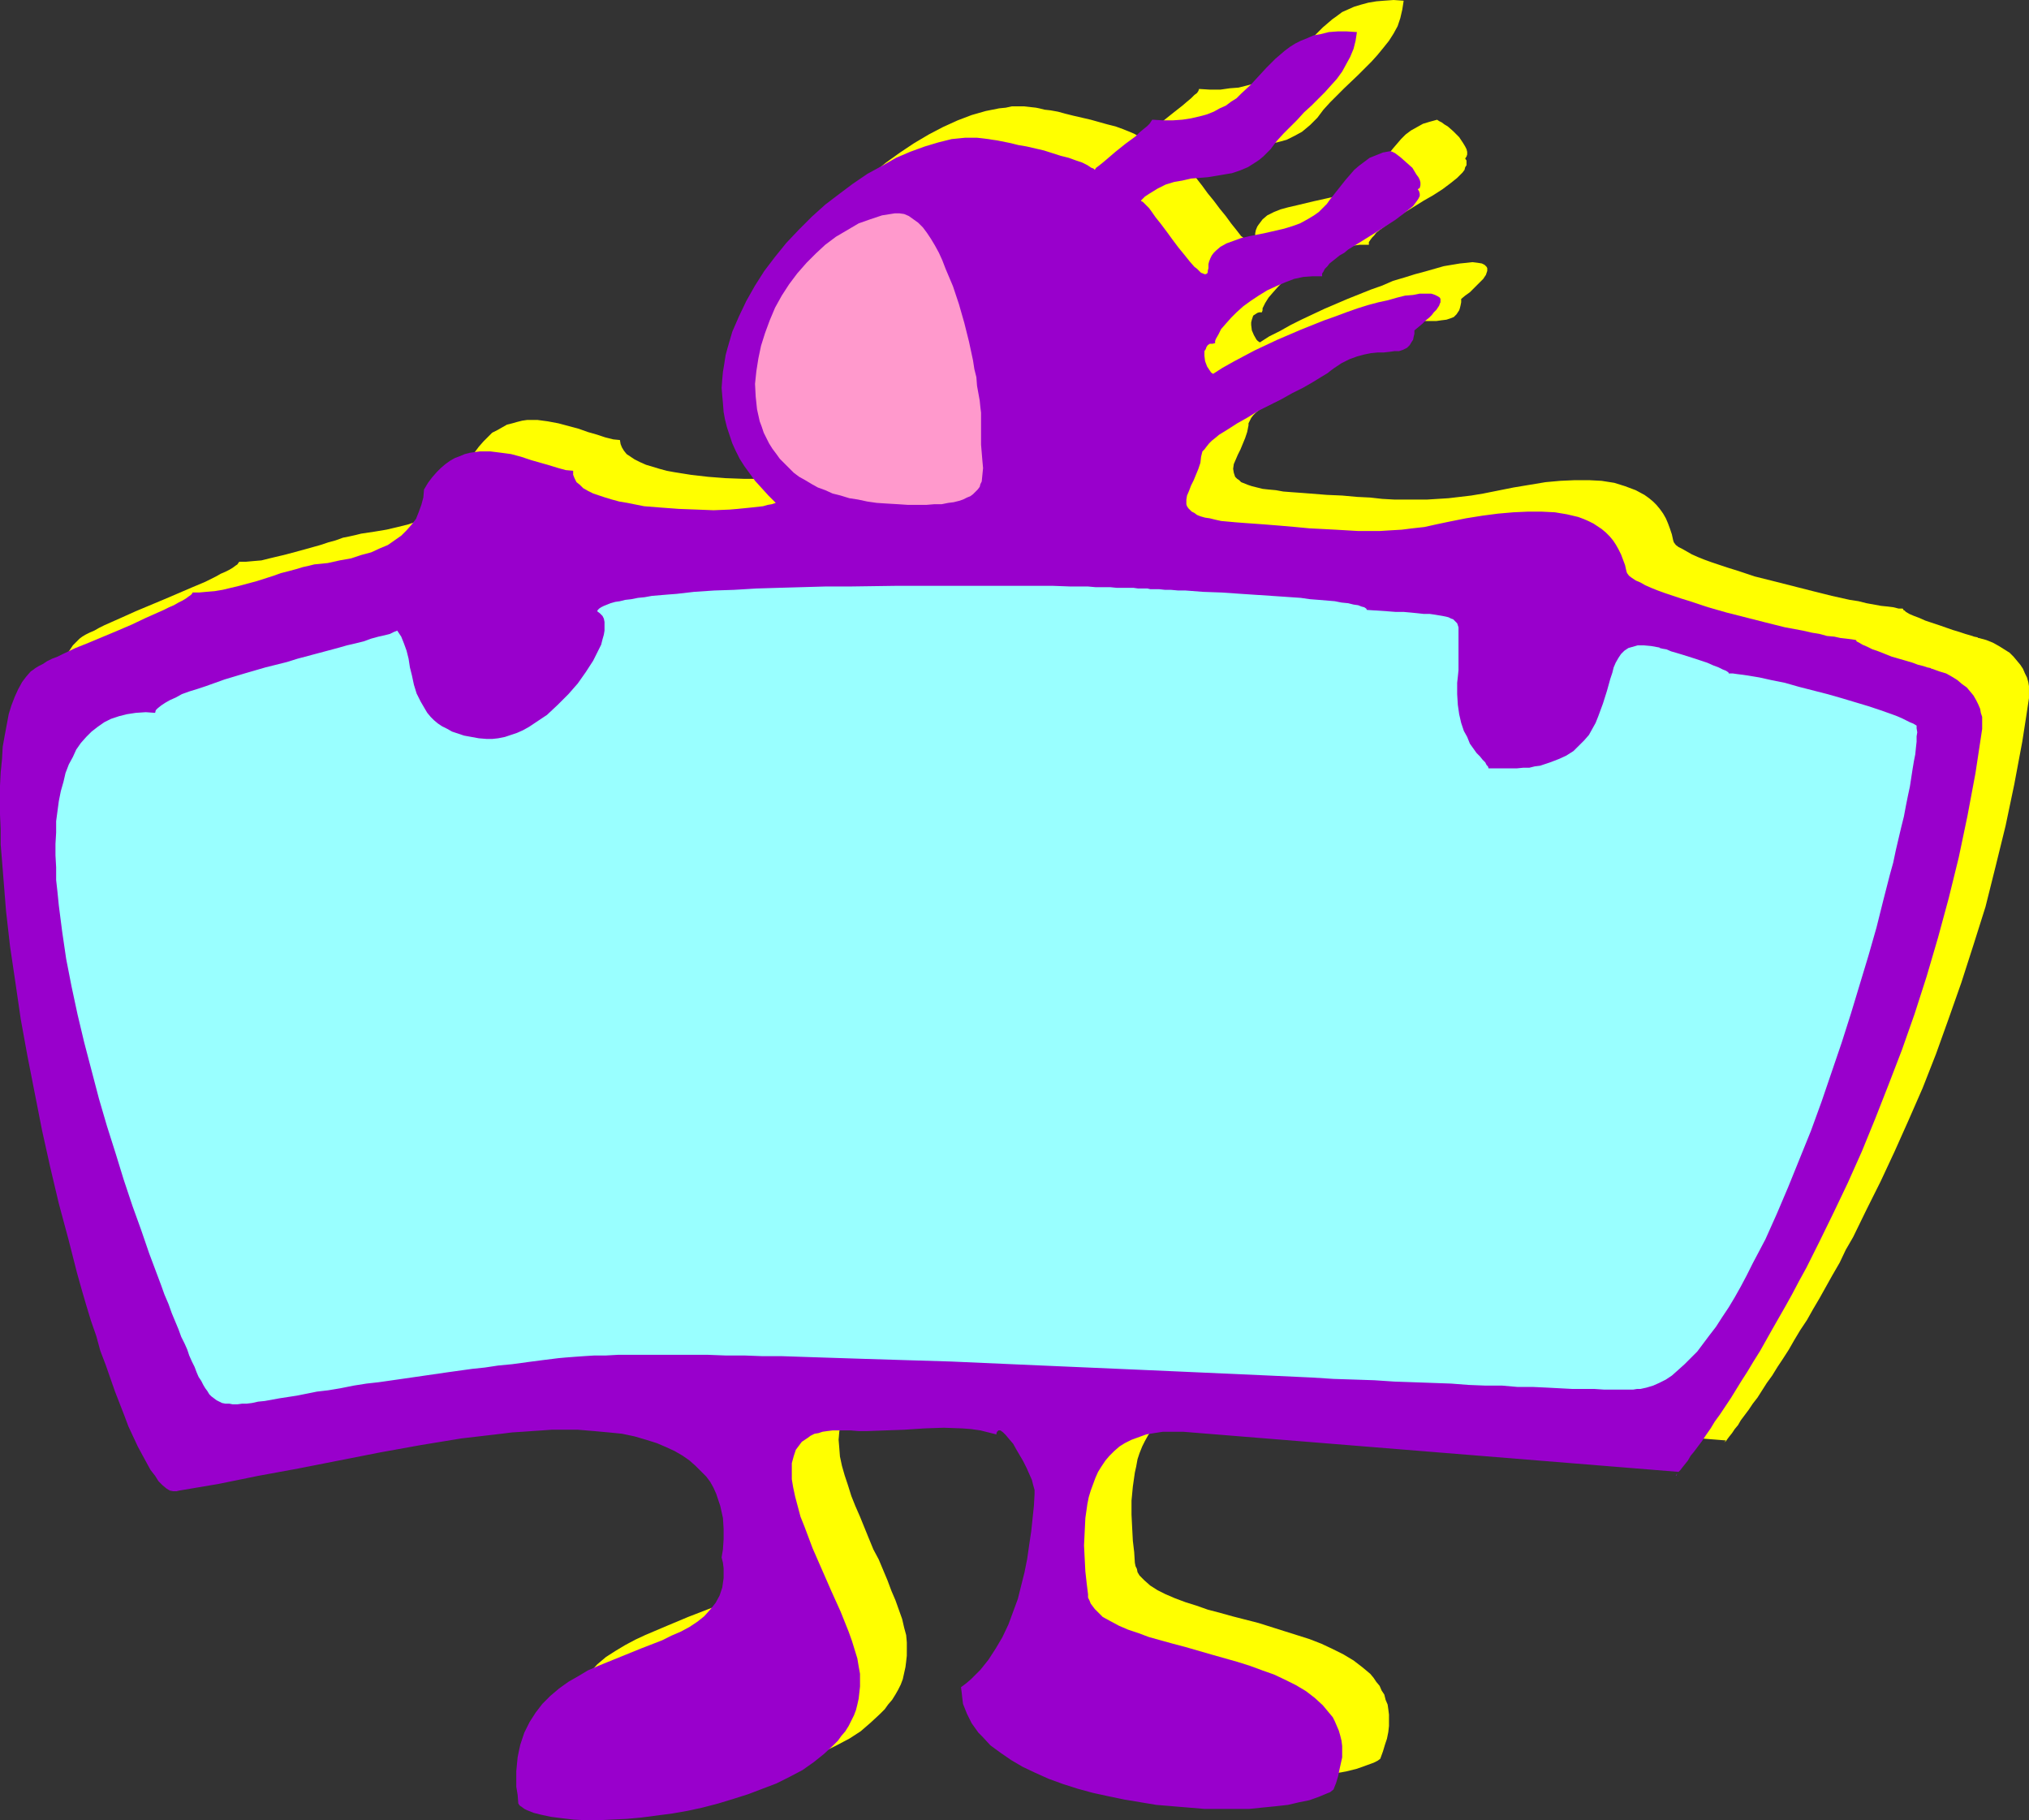
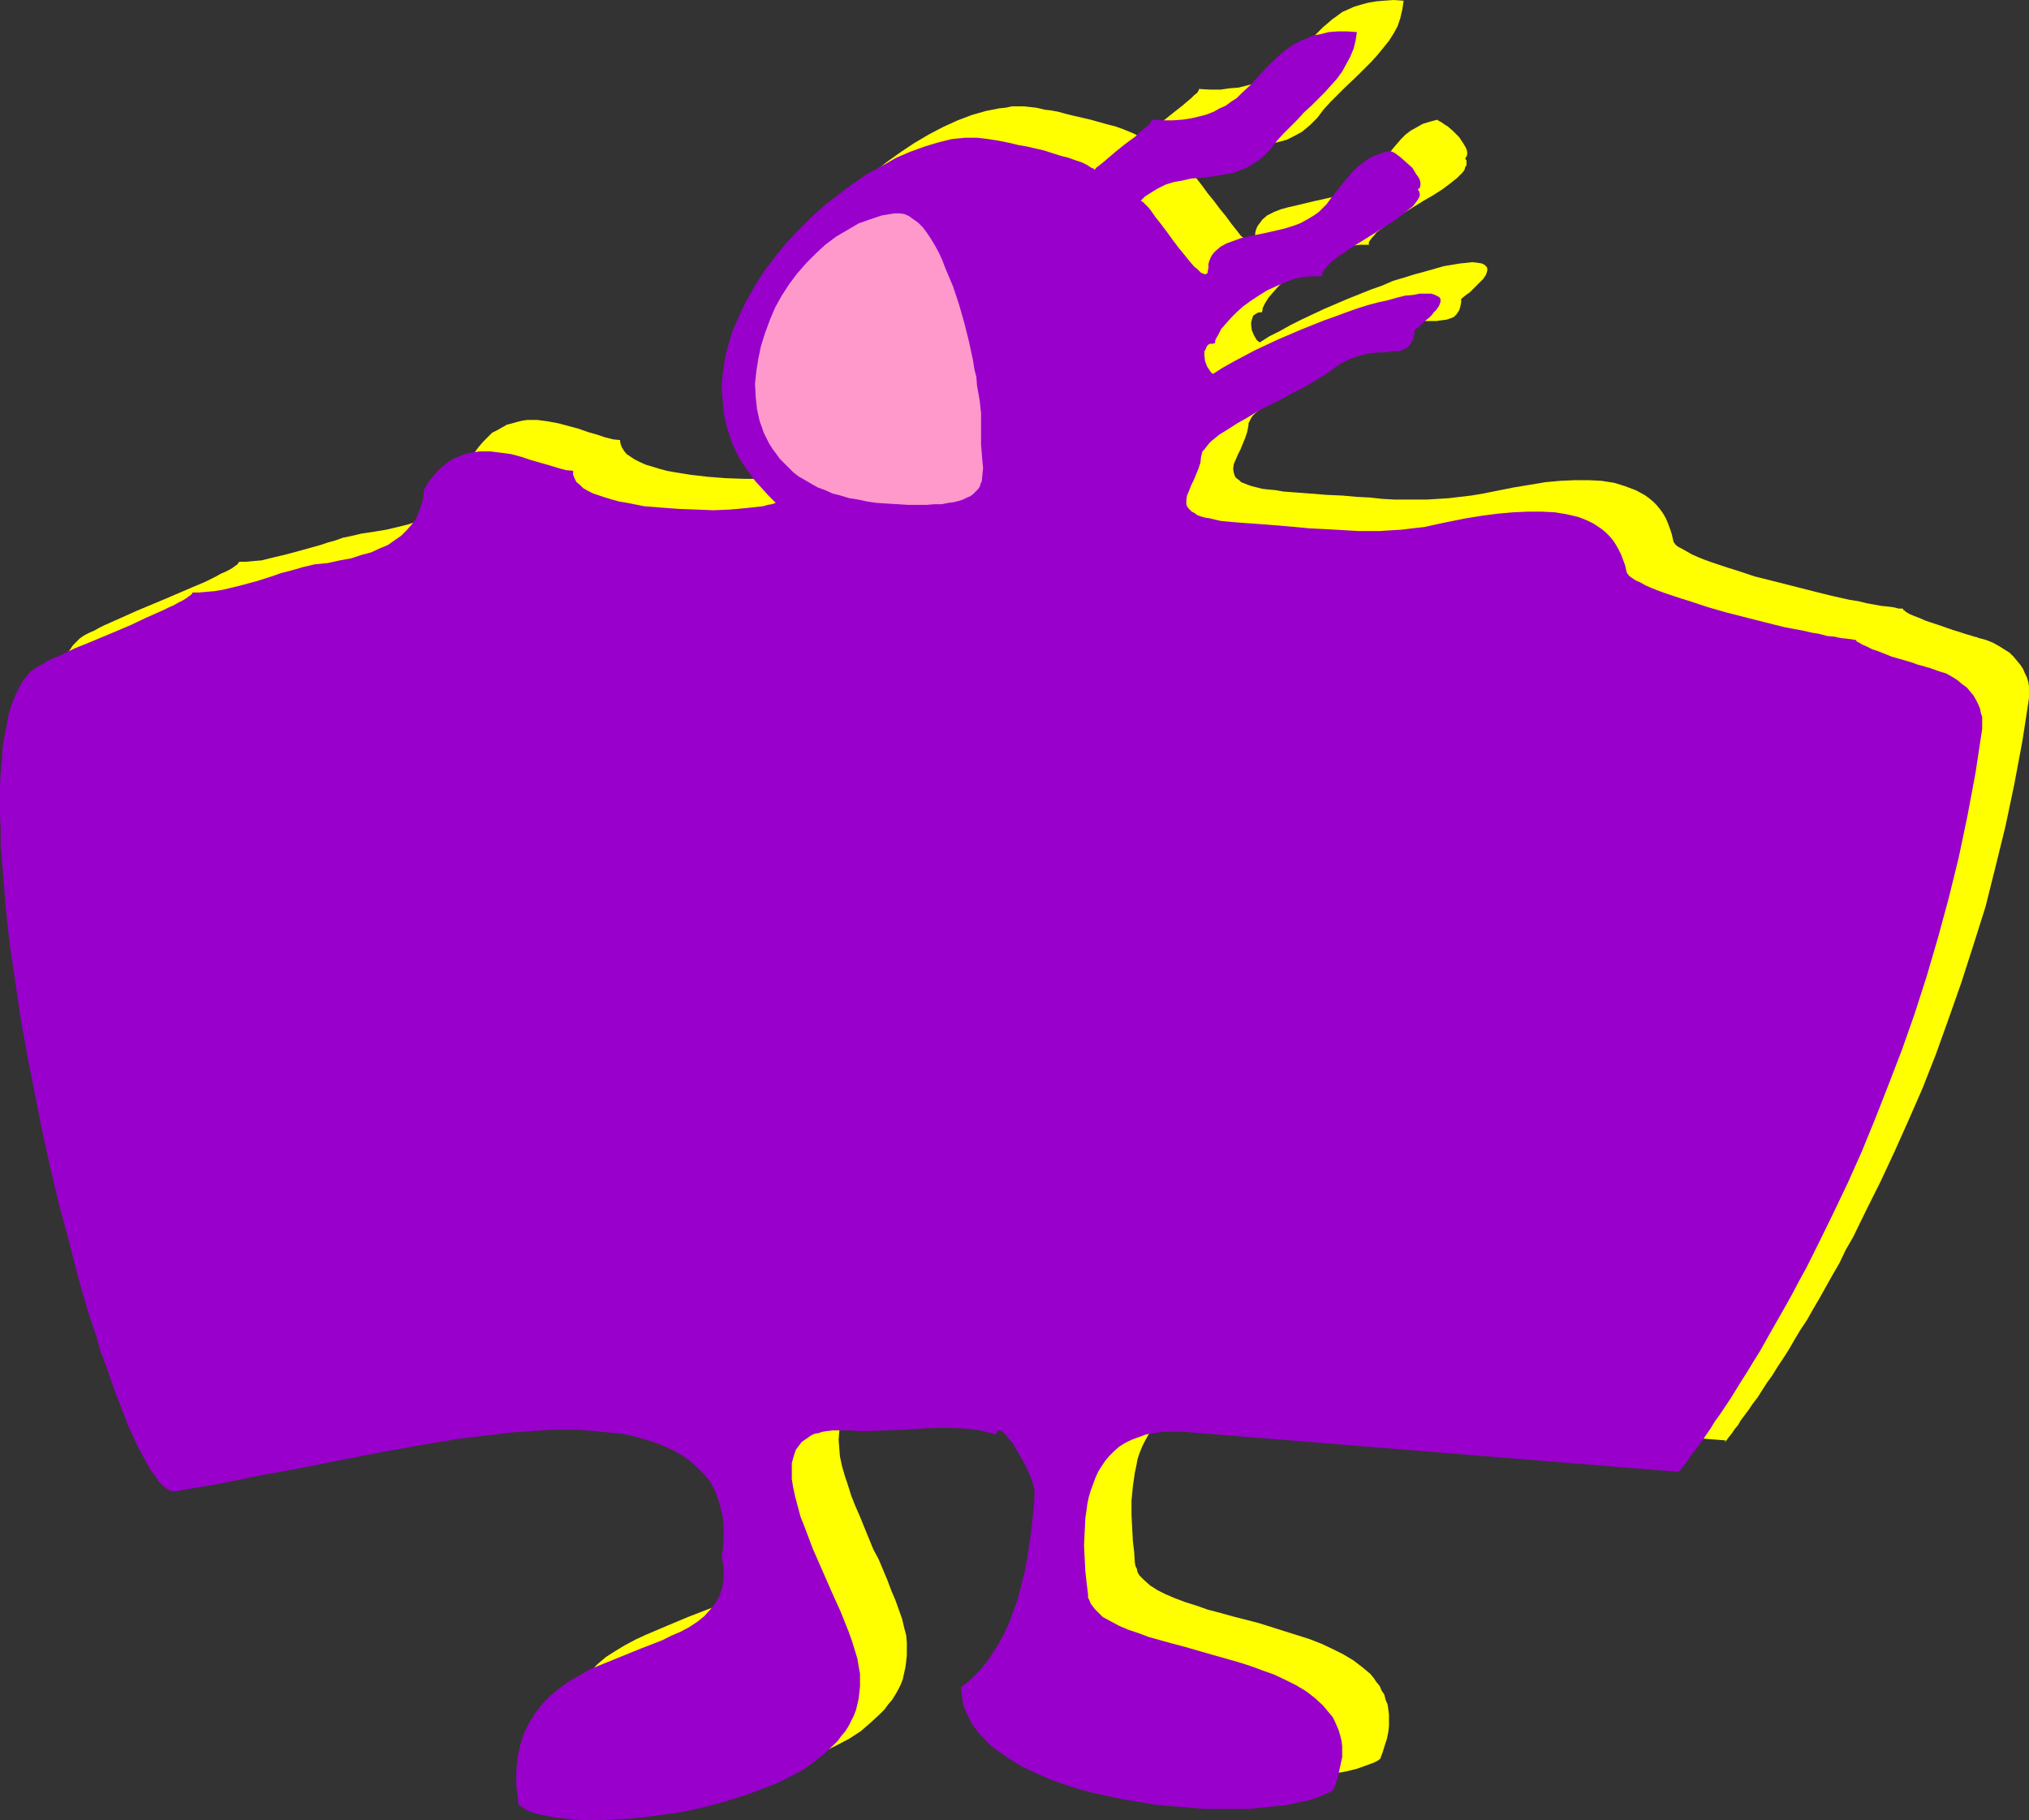
<svg xmlns="http://www.w3.org/2000/svg" xmlns:ns1="http://sodipodi.sourceforge.net/DTD/sodipodi-0.dtd" xmlns:ns2="http://www.inkscape.org/namespaces/inkscape" version="1.0" width="129.724mm" height="116.354mm" id="svg4" ns1:docname="Tres Hairs &amp; Sign 1.wmf">
  <rect width="100%" height="100%" fill="#333333" stroke="none" />
  <ns1:namedview id="namedview4" pagecolor="#ffffff" bordercolor="#000000" borderopacity="0.25" ns2:showpageshadow="2" ns2:pageopacity="0.0" ns2:pagecheckerboard="0" ns2:deskcolor="#d1d1d1" ns2:document-units="mm" />
  <defs id="defs1">
    <pattern id="WMFhbasepattern" patternUnits="userSpaceOnUse" width="6" height="6" x="0" y="0" />
  </defs>
  <path style="fill:#ffff00;fill-opacity:1;fill-rule:evenodd;stroke:none" d="m 219.129,398.403 v -1.616 l -0.162,-1.777 -0.485,-1.777 -0.485,-2.1 -0.808,-2.262 -0.808,-2.262 -0.97,-2.262 -0.97,-2.585 -2.101,-5.008 -1.293,-2.423 -1.131,-2.746 -2.101,-5.17 -1.131,-2.585 -0.97,-2.423 -0.808,-2.585 -0.808,-2.423 -0.646,-2.262 -0.485,-2.262 -0.162,-2.1 -0.162,-1.939 0.162,-1.939 0.323,-1.616 0.646,-1.616 0.323,-0.646 0.485,-0.646 0.646,-0.485 0.485,-0.646 0.808,-0.485 0.808,-0.323 0.808,-0.485 0.97,-0.323 0.97,-0.323 1.293,-0.162 h 1.131 l 1.454,-0.162 h 1.293 l 1.616,0.162 h 1.939 2.101 4.363 l 4.525,-0.323 4.848,-0.162 4.686,-0.162 4.525,0.162 2.262,0.162 2.101,0.323 1.939,0.485 1.939,0.485 v -0.485 l 0.162,-0.323 0.162,-0.162 h 0.162 0.323 0.162 l 0.646,0.485 0.808,0.646 0.808,0.969 0.808,1.131 0.808,1.292 1.778,2.908 0.646,1.454 0.646,1.616 0.646,1.292 0.323,1.454 0.323,1.131 v 0.969 l -0.162,2.747 -0.323,3.07 -0.323,3.231 -0.485,3.231 -0.485,3.231 -0.646,3.231 -0.808,3.231 -0.808,3.231 -1.131,3.231 -1.131,3.07 -1.454,2.908 -1.616,2.908 -1.778,2.585 -1.939,2.423 -2.101,2.262 -2.586,1.939 0.162,1.454 0.162,1.292 0.162,1.292 0.97,2.423 1.131,2.423 0.808,0.969 0.808,1.131 0.97,1.131 1.939,1.939 2.424,1.939 2.586,1.777 2.747,1.616 3.07,1.454 3.232,1.454 3.555,1.131 3.555,1.131 3.555,0.969 3.878,0.969 3.717,0.808 3.878,0.646 4.04,0.485 3.717,0.485 3.878,0.323 3.878,0.162 3.717,0.162 h 3.555 l 3.555,-0.162 3.232,-0.162 3.232,-0.323 2.909,-0.485 2.747,-0.485 2.586,-0.646 2.262,-0.808 1.778,-0.646 0.97,-0.485 0.646,-0.485 0.646,-1.777 0.485,-1.616 0.485,-1.454 0.323,-1.616 0.162,-1.454 v -1.292 -1.454 l -0.162,-1.292 -0.162,-1.131 -0.485,-1.131 -0.323,-1.292 -0.646,-0.969 -0.485,-1.131 -0.808,-0.969 -0.646,-0.969 -0.808,-0.969 -1.939,-1.616 -2.101,-1.616 -2.424,-1.454 -2.586,-1.292 -2.747,-1.292 -2.909,-1.131 -3.07,-0.969 -3.07,-0.969 -6.141,-1.939 -6.302,-1.616 -2.909,-0.808 -3.07,-0.808 -2.747,-0.969 -2.586,-0.808 -2.586,-0.969 -2.262,-0.969 -1.939,-0.969 -1.778,-1.131 -1.454,-1.292 -0.646,-0.646 -0.485,-0.485 -0.485,-0.808 -0.162,-0.808 -0.323,-0.646 -0.162,-0.808 -0.162,-2.585 -0.323,-2.747 -0.162,-3.07 -0.162,-3.231 v -3.393 l 0.323,-3.393 0.485,-3.393 0.323,-1.454 0.323,-1.777 0.485,-1.454 0.646,-1.616 0.646,-1.292 0.808,-1.454 0.97,-1.292 0.97,-1.292 1.131,-1.131 1.293,-0.969 1.454,-0.969 1.454,-0.808 1.778,-0.646 1.778,-0.485 1.939,-0.485 2.101,-0.162 2.424,-0.162 2.424,0.162 119.907,9.532 -0.485,0.485 -0.162,0.323 -0.162,0.162 v 0.162 -0.162 l 0.162,-0.162 0.162,-0.323 0.485,-0.323 0.323,-0.485 0.485,-0.646 0.646,-0.808 0.646,-0.969 0.808,-0.969 0.646,-1.131 0.97,-1.292 0.97,-1.292 0.97,-1.454 1.131,-1.454 1.131,-1.777 1.131,-1.777 1.293,-1.777 1.293,-2.1 1.293,-1.939 1.454,-2.262 1.293,-2.262 1.454,-2.423 1.616,-2.423 1.454,-2.585 1.616,-2.746 3.07,-5.493 1.778,-3.07 1.454,-3.07 1.778,-3.07 3.232,-6.624 3.394,-6.785 3.394,-7.27 3.394,-7.593 3.394,-7.755 3.232,-8.239 3.07,-8.563 3.07,-8.724 2.909,-9.047 2.909,-9.209 2.424,-9.694 2.424,-9.855 2.101,-10.017 1.939,-10.34 0.808,-5.17 0.808,-5.331 v -0.969 -0.969 -0.969 l -0.162,-0.969 -0.323,-1.131 -0.485,-0.969 -0.485,-1.131 -0.646,-0.969 -0.808,-0.969 -0.808,-0.969 -0.97,-0.969 -1.293,-0.808 -1.293,-0.808 -1.454,-0.808 -1.616,-0.646 -1.778,-0.485 h -0.162 l -0.162,-0.162 -0.808,-0.162 -0.97,-0.323 -1.131,-0.323 -1.454,-0.485 -1.616,-0.485 -3.232,-1.131 -3.394,-1.131 -1.454,-0.646 -1.293,-0.485 -1.131,-0.485 -0.808,-0.485 -0.323,-0.323 -0.323,-0.162 v -0.162 l -0.162,-0.162 h -0.97 l -1.293,-0.323 -1.293,-0.162 -1.616,-0.162 -1.778,-0.323 -1.778,-0.323 -1.939,-0.485 -2.101,-0.323 -4.363,-0.969 -4.525,-1.131 -9.534,-2.423 -4.525,-1.131 -4.363,-1.454 -2.101,-0.646 -1.939,-0.646 -1.939,-0.646 -1.778,-0.646 -1.616,-0.646 -1.454,-0.646 -1.131,-0.646 -1.131,-0.646 -0.97,-0.485 -0.646,-0.485 -0.485,-0.646 -0.162,-0.485 -0.323,-1.454 -0.485,-1.454 -0.485,-1.292 -0.485,-1.131 -0.646,-1.131 -0.808,-1.131 -0.808,-0.969 -0.808,-0.808 -0.97,-0.808 -1.131,-0.808 -2.101,-1.131 -1.293,-0.485 -1.293,-0.485 -2.586,-0.808 -3.07,-0.485 -3.07,-0.162 h -3.394 l -3.555,0.162 -3.555,0.323 -3.878,0.646 -3.878,0.646 -4.04,0.808 -3.232,0.646 -2.909,0.485 -2.747,0.323 -2.747,0.323 -2.586,0.162 -2.586,0.162 h -5.171 -2.747 l -2.909,-0.162 -2.909,-0.323 -3.232,-0.162 -3.555,-0.323 -3.717,-0.162 -4.04,-0.323 -2.101,-0.162 -2.262,-0.162 -2.101,-0.162 -1.778,-0.323 -1.778,-0.162 -1.454,-0.162 -1.293,-0.323 -1.293,-0.323 -0.97,-0.323 -0.808,-0.323 -0.808,-0.323 -0.485,-0.485 -0.485,-0.323 -0.485,-0.485 -0.162,-0.485 -0.162,-0.485 -0.162,-0.969 0.162,-1.131 0.485,-1.131 0.485,-1.131 0.646,-1.292 1.131,-2.747 0.485,-1.454 0.323,-1.616 v -0.485 l 0.323,-0.646 0.323,-0.646 0.485,-0.646 0.646,-0.646 0.808,-0.646 0.808,-0.808 0.97,-0.646 1.939,-1.454 2.262,-1.454 2.586,-1.454 2.586,-1.454 5.494,-2.908 2.586,-1.292 2.586,-1.454 2.262,-1.292 2.101,-1.131 0.97,-0.646 0.808,-0.485 0.646,-0.485 0.646,-0.485 1.939,-1.292 1.939,-0.969 1.778,-0.808 1.778,-0.485 1.778,-0.323 1.454,-0.162 h 1.616 1.293 l 1.131,-0.162 1.293,-0.162 0.97,-0.323 0.808,-0.323 0.646,-0.646 0.646,-0.969 0.162,-0.485 0.162,-0.646 0.162,-0.808 v -0.808 l 0.97,-0.808 1.131,-0.808 1.454,-1.454 0.646,-0.646 0.646,-0.646 0.485,-0.485 0.323,-0.485 0.323,-0.485 0.162,-0.485 0.162,-0.485 v -0.323 -0.323 l -0.162,-0.323 -0.485,-0.485 -0.646,-0.323 -0.97,-0.162 -1.293,-0.162 -1.454,0.162 -1.616,0.162 -1.939,0.323 -1.939,0.323 -2.262,0.646 -2.262,0.646 -2.424,0.646 -2.586,0.808 -2.747,0.808 -2.586,1.131 -2.747,0.969 -5.656,2.262 -5.656,2.423 -5.494,2.585 -2.586,1.292 -2.586,1.454 -2.586,1.292 -2.262,1.454 -0.485,-0.323 -0.323,-0.323 -0.646,-1.131 -0.485,-1.131 -0.162,-1.292 v -0.646 l 0.162,-0.646 0.162,-0.485 0.162,-0.485 0.485,-0.323 0.485,-0.323 0.485,-0.162 h 0.646 l 0.162,-0.485 v -0.485 l 0.646,-1.292 0.808,-1.292 0.97,-1.131 1.293,-1.454 1.454,-1.454 1.616,-1.454 1.778,-1.292 1.939,-1.292 1.939,-1.131 2.101,-1.131 2.262,-0.969 2.101,-0.646 2.262,-0.485 2.262,-0.323 h 2.262 v -0.646 l 0.323,-0.485 0.485,-0.646 0.485,-0.485 0.485,-0.646 0.808,-0.646 1.778,-1.292 1.939,-1.454 2.262,-1.454 4.686,-2.908 2.262,-1.292 2.262,-1.454 1.939,-1.454 1.616,-1.292 0.646,-0.646 0.646,-0.646 0.485,-0.646 0.162,-0.646 0.323,-0.485 v -0.485 -0.646 l -0.323,-0.485 0.323,-0.485 0.162,-0.485 v -0.646 l -0.162,-0.646 -0.323,-0.646 -0.485,-0.808 -0.97,-1.454 -1.454,-1.454 -1.293,-1.131 -0.808,-0.485 -0.646,-0.485 -0.646,-0.323 -0.485,-0.323 -1.778,0.485 -1.616,0.485 -1.454,0.808 -1.454,0.808 -1.293,0.969 -1.131,1.131 -1.939,2.262 -1.939,2.423 -1.778,2.262 -0.97,1.131 -0.97,1.131 -0.97,0.808 -1.131,0.808 -1.616,1.131 -1.778,0.808 -1.778,0.646 -1.939,0.646 -4.363,0.969 -4.04,0.969 -2.101,0.485 -1.778,0.485 -1.616,0.646 -1.616,0.808 -1.131,0.969 -0.485,0.646 -0.485,0.646 -0.323,0.485 -0.323,0.808 -0.162,0.808 v 0.808 0.646 l -0.162,0.485 -0.162,0.162 -0.323,0.162 h -0.323 l -0.323,-0.162 -0.485,-0.162 -0.485,-0.323 -0.485,-0.485 -0.646,-0.485 -1.131,-1.454 -1.293,-1.616 -1.293,-1.777 -1.454,-1.777 -1.454,-1.939 -1.454,-1.777 -1.293,-1.777 -1.131,-1.454 -0.485,-0.646 -0.485,-0.646 -0.485,-0.485 -0.485,-0.323 -0.162,-0.162 -0.323,-0.323 0.97,-0.808 0.97,-0.646 2.101,-1.292 2.101,-0.969 1.939,-0.646 2.101,-0.485 2.101,-0.323 3.878,-0.485 3.878,-0.485 2.101,-0.485 1.778,-0.485 1.939,-0.969 1.778,-0.969 0.97,-0.808 0.97,-0.808 0.808,-0.808 0.97,-0.969 1.454,-1.939 1.616,-1.777 3.394,-3.393 3.394,-3.231 3.232,-3.231 1.454,-1.616 1.454,-1.777 1.293,-1.616 1.131,-1.777 0.97,-1.777 0.646,-1.939 0.485,-2.1 0.323,-2.1 L 336.774,0 l -2.262,0.162 -1.939,0.162 -1.939,0.323 -1.778,0.485 -1.616,0.485 -1.454,0.646 -1.454,0.646 -1.293,0.969 -1.131,0.808 -2.262,1.939 -2.101,2.1 -1.939,2.1 -2.101,2.262 -2.101,2.1 -1.293,0.969 -1.131,0.969 -1.454,0.808 -1.293,0.808 -1.616,0.808 -1.616,0.646 -1.778,0.485 -1.939,0.485 -2.101,0.162 -2.262,0.323 h -2.586 l -2.586,-0.162 -0.162,0.485 -0.323,0.485 -0.646,0.485 -0.808,0.808 -0.97,0.808 -1.131,0.969 -2.262,1.777 -2.424,1.939 -1.293,0.969 -0.97,0.808 -0.97,0.808 -0.808,0.646 -0.646,0.646 -0.485,0.485 -0.323,-0.323 -0.323,-0.323 -1.131,-0.646 -1.131,-0.485 -1.616,-0.646 -1.778,-0.646 -1.939,-0.485 -4.04,-1.131 -4.202,-0.969 -1.939,-0.485 -1.778,-0.485 -1.778,-0.323 -1.454,-0.162 -1.293,-0.323 -0.808,-0.162 -1.454,-0.162 -1.454,-0.162 h -1.454 -1.454 l -1.454,0.323 -1.616,0.162 -3.232,0.646 -3.394,0.969 -3.394,1.292 -3.555,1.616 -3.394,1.777 -3.555,2.1 -3.394,2.262 -3.394,2.423 -3.394,2.746 -3.232,2.908 -3.07,3.07 -2.909,3.07 -2.747,3.393 -2.586,3.393 -2.424,3.554 -2.101,3.716 -1.778,3.716 -1.454,3.716 -1.293,3.877 -0.323,1.939 -0.485,1.939 -0.323,1.939 -0.162,1.939 v 1.939 1.939 l 0.162,1.939 0.162,1.939 0.323,1.939 0.485,1.777 0.646,1.939 0.646,1.939 0.808,1.939 0.97,1.777 1.131,1.777 1.293,1.939 1.293,1.777 1.616,1.777 1.616,1.616 1.778,1.777 -0.808,0.323 -0.97,0.162 -1.293,0.323 -1.293,0.162 -1.454,0.323 -1.778,0.162 h -1.616 l -1.939,0.162 -3.878,0.162 H 179.699 l -4.363,-0.162 -4.202,-0.323 -4.202,-0.485 -4.04,-0.646 -1.778,-0.323 -1.778,-0.485 -1.616,-0.485 -1.616,-0.485 -1.454,-0.646 -1.293,-0.646 -0.97,-0.646 -0.97,-0.646 -0.646,-0.808 -0.485,-0.808 -0.323,-0.808 -0.162,-0.969 -1.616,-0.162 -1.939,-0.485 -1.939,-0.646 -2.262,-0.646 -2.262,-0.808 -2.424,-0.646 -2.424,-0.646 -2.586,-0.485 -2.424,-0.323 h -2.586 l -1.131,0.162 -1.293,0.323 -1.131,0.323 -1.293,0.323 -1.131,0.646 -1.131,0.646 -1.293,0.646 -0.97,0.969 -1.131,1.131 -1.131,1.292 -0.97,1.292 -0.97,1.616 -0.162,1.939 -0.485,1.777 -0.485,1.777 -0.808,1.454 -0.97,1.454 -1.131,1.454 -1.454,1.292 -1.454,0.969 -1.778,1.131 -1.939,0.969 -2.101,0.808 -2.262,0.808 -2.586,0.646 -2.747,0.646 -2.909,0.485 -3.232,0.485 -1.293,0.323 -1.454,0.323 -1.616,0.323 -1.778,0.646 -1.778,0.485 -1.939,0.646 -4.04,1.131 -4.202,1.131 -4.04,0.969 -1.939,0.485 -1.939,0.162 -1.778,0.162 h -1.616 l -0.162,0.162 -0.323,0.485 -0.485,0.323 -0.646,0.485 -0.808,0.485 -0.97,0.485 -1.131,0.485 -1.131,0.646 -1.293,0.646 -1.293,0.646 -3.07,1.292 -3.394,1.454 -3.394,1.454 -6.949,2.908 -3.232,1.454 -2.909,1.292 -1.454,0.646 -1.293,0.646 -1.131,0.646 -1.131,0.485 -0.97,0.485 -0.808,0.485 -0.646,0.485 -0.485,0.485 -1.131,1.131 -0.97,1.454 -0.97,1.616 -0.808,1.939 -0.646,1.939 -0.646,2.262 -0.646,2.423 -0.485,2.746 -0.323,2.747 -0.323,2.908 -0.162,3.07 -0.162,3.231 -0.162,3.393 v 3.554 l 0.162,3.716 0.162,3.716 0.162,3.877 0.323,3.877 0.323,4.039 0.485,4.201 0.97,8.401 1.131,8.724 1.454,8.886 1.616,9.047 1.616,9.047 1.939,8.886 1.939,8.886 2.101,8.724 2.101,8.563 2.262,8.239 1.131,3.877 1.131,3.877 1.131,3.877 1.131,3.554 1.131,3.554 1.131,3.393 1.131,3.393 1.131,3.07 1.131,3.07 1.131,2.746 1.131,2.747 1.131,2.423 0.97,2.262 1.131,2.1 0.97,1.939 1.131,1.616 0.97,1.454 0.808,1.292 0.97,0.969 0.97,0.808 0.808,0.485 0.808,0.323 h 0.808 l 0.646,-0.323 9.534,-1.616 9.534,-1.777 9.858,-1.939 9.696,-1.939 9.858,-1.777 9.858,-1.777 9.858,-1.616 9.696,-1.131 2.586,-0.323 2.586,-0.323 2.262,-0.162 h 2.424 l 4.363,-0.162 h 4.202 l 3.878,0.162 3.555,0.323 3.394,0.485 2.909,0.646 2.747,0.646 2.586,0.969 2.424,0.808 1.939,1.131 1.939,0.969 1.616,1.292 1.616,1.131 1.293,1.292 1.131,1.454 0.97,1.292 0.808,1.454 0.808,1.454 0.485,1.292 0.485,1.454 0.323,1.454 0.162,1.454 0.323,2.746 v 2.585 l -0.323,2.262 v 0.969 l -0.162,0.969 0.162,1.292 0.162,1.454 0.162,1.131 -0.162,1.131 -0.162,1.292 -0.162,0.969 -0.323,1.131 -0.323,0.969 -0.97,1.777 -1.131,1.616 -1.454,1.454 -1.778,1.454 -1.939,1.131 -1.939,1.131 -2.262,1.131 -2.424,0.969 -5.01,1.939 -5.01,2.1 -5.333,2.262 -2.424,1.131 -2.424,1.292 -2.424,1.454 -2.262,1.454 -2.101,1.777 -1.778,1.939 -1.778,2.1 -1.454,2.423 -0.646,1.131 -0.646,1.292 -0.485,1.454 -0.323,1.454 -0.485,1.454 -0.323,1.616 -0.162,1.777 v 1.616 l -0.162,1.939 0.162,1.777 0.162,1.939 0.162,2.1 0.323,0.485 0.485,0.485 0.646,0.323 0.646,0.323 0.808,0.323 0.808,0.323 1.939,0.646 2.262,0.323 2.586,0.485 2.747,0.162 3.07,0.162 h 3.07 3.394 l 3.394,-0.323 3.555,-0.323 3.717,-0.323 3.717,-0.646 3.717,-0.646 3.717,-0.808 3.717,-0.969 3.717,-0.969 3.555,-1.131 3.555,-1.292 3.232,-1.454 3.232,-1.616 3.07,-1.616 2.747,-1.777 2.424,-2.1 2.262,-2.1 1.131,-1.131 0.808,-1.131 0.97,-1.131 0.808,-1.292 0.646,-1.131 0.646,-1.292 0.485,-1.292 0.323,-1.454 0.323,-1.454 0.162,-1.292 0.162,-1.454 z" id="path1" />
  <path style="fill:#9900cc;fill-opacity:1;fill-rule:evenodd;stroke:none" d="m 207.817,405.997 v -1.616 l -0.323,-1.777 -0.323,-1.939 -0.646,-2.1 -0.646,-2.1 -0.808,-2.262 -0.97,-2.423 -0.97,-2.423 -2.262,-5.008 -1.131,-2.585 -1.131,-2.585 -2.262,-5.17 -0.97,-2.585 -0.97,-2.585 -0.97,-2.423 -0.646,-2.423 -0.646,-2.423 -0.485,-2.262 -0.323,-1.939 v -2.1 -1.777 l 0.485,-1.777 0.485,-1.454 0.97,-1.292 0.485,-0.646 1.454,-0.969 0.646,-0.485 0.97,-0.485 0.97,-0.162 0.97,-0.323 1.131,-0.162 1.293,-0.162 h 1.293 1.454 1.616 l 1.939,0.162 h 2.101 l 4.363,-0.162 4.525,-0.162 4.848,-0.323 4.686,-0.162 4.525,0.162 2.101,0.162 2.262,0.323 1.939,0.485 1.939,0.485 v -0.323 l 0.162,-0.323 0.162,-0.162 0.162,-0.162 h 0.162 0.323 l 0.646,0.485 0.646,0.646 0.808,0.969 0.97,1.131 0.808,1.454 1.616,2.746 0.808,1.616 0.646,1.454 0.646,1.454 0.323,1.292 0.323,1.131 v 0.969 l -0.162,2.908 -0.323,3.07 -0.323,3.07 -0.485,3.231 -0.485,3.393 -0.646,3.231 -0.808,3.231 -0.808,3.231 -1.131,3.07 -1.131,3.07 -1.454,3.07 -1.616,2.747 -1.778,2.746 -1.939,2.423 -2.262,2.262 -1.131,0.969 -1.293,0.969 0.162,1.292 0.162,1.454 0.162,1.292 0.97,2.423 1.131,2.262 0.808,1.131 0.808,1.131 0.97,0.969 1.939,2.1 2.424,1.777 2.586,1.777 2.747,1.616 3.07,1.454 3.232,1.454 3.555,1.292 3.555,1.131 3.555,0.969 3.717,0.808 3.878,0.808 3.878,0.646 3.878,0.646 3.878,0.323 3.878,0.323 3.878,0.323 h 3.717 3.555 3.555 l 3.232,-0.323 3.232,-0.323 2.909,-0.323 2.747,-0.646 2.424,-0.485 2.262,-0.808 1.939,-0.808 0.808,-0.323 0.808,-0.646 0.646,-1.616 0.485,-1.616 0.323,-1.616 0.323,-1.454 0.323,-1.454 v -1.454 -1.292 l -0.162,-1.292 -0.323,-1.292 -0.323,-1.131 -0.485,-1.131 -0.485,-1.131 -0.485,-0.969 -1.616,-1.939 -0.808,-0.969 -1.939,-1.777 -2.101,-1.616 -2.424,-1.454 -2.586,-1.292 -2.747,-1.292 -2.747,-0.969 -3.07,-1.131 -3.07,-0.969 -6.302,-1.777 -6.141,-1.777 -3.07,-0.808 -2.909,-0.808 -2.909,-0.808 -2.586,-0.969 -2.424,-0.808 -2.262,-0.969 -2.101,-1.131 -1.778,-0.969 -1.293,-1.292 -0.646,-0.646 -0.485,-0.646 -0.485,-0.646 -0.323,-0.808 -0.323,-0.646 v -0.808 l -0.323,-2.585 -0.323,-2.908 -0.162,-3.07 -0.162,-3.231 0.162,-3.393 0.162,-3.231 0.485,-3.393 0.323,-1.616 0.485,-1.616 1.131,-3.07 0.646,-1.454 0.808,-1.292 0.97,-1.454 0.97,-1.131 1.131,-1.131 1.293,-1.131 1.293,-0.808 1.616,-0.808 1.778,-0.646 1.778,-0.646 1.939,-0.323 2.101,-0.323 h 2.262 2.586 v 0 l 119.745,9.694 -0.323,0.485 -0.323,0.323 v 0.162 h -0.162 0.162 l 0.162,-0.162 0.162,-0.323 0.323,-0.485 0.485,-0.485 0.485,-0.646 0.646,-0.808 0.646,-0.808 0.646,-1.131 0.808,-0.969 0.97,-1.292 0.97,-1.292 0.97,-1.454 1.131,-1.616 0.97,-1.616 1.293,-1.777 1.293,-1.939 1.293,-1.939 1.293,-2.1 1.293,-2.1 1.454,-2.262 1.454,-2.423 1.616,-2.585 1.454,-2.585 1.454,-2.585 3.232,-5.655 1.616,-2.908 1.616,-3.07 1.778,-3.231 3.232,-6.462 3.394,-6.947 3.394,-7.109 3.394,-7.593 3.232,-7.916 3.232,-8.239 3.232,-8.401 3.07,-8.724 2.909,-9.047 2.747,-9.37 2.586,-9.532 2.424,-9.855 2.101,-10.017 1.939,-10.34 0.808,-5.331 0.808,-5.331 v -0.808 -0.969 -1.131 l -0.323,-0.969 -0.162,-0.969 -0.485,-1.131 -0.485,-0.969 -0.646,-1.131 -0.808,-0.969 -0.808,-0.969 -1.131,-0.808 -1.131,-0.969 -1.293,-0.808 -1.454,-0.808 -1.616,-0.485 -1.778,-0.646 h -0.162 l -0.162,-0.162 -0.808,-0.162 -0.97,-0.323 -1.293,-0.323 -1.293,-0.485 -1.616,-0.485 -3.394,-0.969 -3.232,-1.292 -1.454,-0.485 -1.293,-0.646 -1.131,-0.485 -0.808,-0.485 -0.323,-0.162 -0.323,-0.162 v -0.162 l -0.162,-0.162 -0.97,-0.162 -1.293,-0.162 -1.454,-0.162 -1.454,-0.323 -1.778,-0.162 -1.778,-0.485 -1.939,-0.323 -2.101,-0.485 -4.363,-0.808 -4.525,-1.131 -9.534,-2.423 -4.525,-1.292 -4.363,-1.454 -2.101,-0.646 -1.939,-0.646 -1.939,-0.646 -1.778,-0.646 -1.616,-0.646 -1.454,-0.646 -1.131,-0.646 -1.131,-0.485 -0.97,-0.646 -0.646,-0.485 -0.485,-0.646 -0.162,-0.485 -0.323,-1.454 -0.485,-1.292 -0.485,-1.292 -0.646,-1.292 -0.646,-1.131 -0.646,-0.969 -0.808,-0.969 -0.97,-0.969 -0.97,-0.808 -1.939,-1.292 -1.293,-0.646 -1.131,-0.485 -1.293,-0.485 -2.747,-0.646 -2.909,-0.485 -3.232,-0.162 h -3.232 l -3.555,0.162 -3.717,0.323 -3.717,0.485 -4.04,0.646 -4.04,0.808 -3.07,0.646 -2.909,0.646 -2.909,0.323 -2.586,0.323 -2.747,0.162 -2.586,0.162 h -5.171 l -2.747,-0.162 -2.747,-0.162 -3.07,-0.162 -3.232,-0.162 -3.394,-0.323 -3.717,-0.323 -4.04,-0.323 -2.262,-0.162 -2.262,-0.162 -2.101,-0.162 -1.778,-0.162 -1.778,-0.162 -1.454,-0.323 -1.293,-0.323 -1.131,-0.162 -1.131,-0.323 -0.808,-0.323 -0.646,-0.485 -0.646,-0.323 -0.485,-0.485 -0.323,-0.323 -0.323,-0.485 -0.162,-0.485 v -1.131 l 0.162,-0.969 0.485,-1.131 0.485,-1.292 0.646,-1.292 1.131,-2.747 0.485,-1.454 0.162,-1.454 0.162,-0.646 0.162,-0.646 0.485,-0.485 0.485,-0.646 0.646,-0.808 0.646,-0.646 0.808,-0.646 0.97,-0.808 2.101,-1.292 2.262,-1.454 2.586,-1.454 2.586,-1.616 5.494,-2.746 2.586,-1.454 2.586,-1.292 2.262,-1.292 2.101,-1.292 0.808,-0.485 0.808,-0.485 0.808,-0.646 0.646,-0.485 0.97,-0.646 0.97,-0.646 1.939,-0.969 1.778,-0.646 1.778,-0.485 1.616,-0.323 1.616,-0.162 h 1.454 l 1.454,-0.162 1.131,-0.162 h 1.131 l 0.97,-0.323 0.97,-0.485 0.646,-0.646 0.485,-0.808 0.323,-0.485 0.162,-0.808 0.162,-0.646 v -0.808 l 0.97,-0.808 0.97,-0.808 0.808,-0.808 0.808,-0.646 0.646,-0.646 0.485,-0.646 0.646,-0.646 0.323,-0.485 0.323,-0.485 0.162,-0.485 0.162,-0.323 v -0.485 -0.323 l -0.162,-0.323 -0.485,-0.323 -0.646,-0.323 -0.97,-0.323 h -1.293 -1.454 l -1.616,0.323 -1.939,0.162 -1.939,0.485 -2.262,0.646 -2.262,0.485 -2.424,0.646 -2.586,0.808 -2.747,0.969 -2.586,0.969 -2.747,0.969 -5.656,2.262 -5.656,2.423 -5.494,2.585 -2.747,1.454 -2.424,1.292 -2.586,1.454 -2.262,1.454 -0.485,-0.323 -0.323,-0.485 -0.646,-0.969 -0.485,-1.292 -0.162,-1.292 v -0.646 -0.485 l 0.323,-0.485 0.162,-0.485 0.323,-0.485 0.485,-0.323 h 0.646 l 0.646,-0.162 v -0.485 l 0.162,-0.485 0.646,-1.131 0.646,-1.292 1.131,-1.292 1.293,-1.454 1.293,-1.292 1.616,-1.454 1.778,-1.292 1.939,-1.292 2.101,-1.292 2.101,-0.969 2.262,-0.969 2.101,-0.808 2.262,-0.485 2.262,-0.162 h 2.262 v -0.646 l 0.323,-0.485 0.323,-0.646 0.646,-0.646 0.485,-0.646 0.808,-0.646 1.616,-1.292 1.131,-0.646 0.97,-0.808 2.101,-1.292 4.686,-2.908 2.262,-1.454 2.262,-1.454 1.939,-1.454 1.616,-1.292 0.808,-0.646 0.485,-0.646 0.485,-0.646 0.323,-0.485 0.323,-0.646 V 46.852 l -0.162,-0.646 -0.323,-0.485 0.485,-0.323 0.162,-0.646 v -0.646 l -0.162,-0.646 -0.323,-0.646 -0.485,-0.646 -0.97,-1.616 -1.454,-1.292 -1.454,-1.292 -0.646,-0.485 -0.646,-0.485 -0.646,-0.323 -0.485,-0.162 -1.778,0.323 -1.616,0.646 -1.616,0.646 -1.293,0.969 -1.293,0.969 -1.131,0.969 -2.101,2.423 -3.717,4.685 -0.808,1.131 -0.97,0.969 -0.97,0.969 -1.131,0.808 -1.616,0.969 -1.778,0.969 -1.778,0.646 -2.101,0.646 -4.202,0.969 -4.04,0.808 -2.101,0.485 -1.778,0.646 -1.778,0.646 -1.454,0.808 -1.131,0.969 -0.485,0.485 -0.485,0.646 -0.323,0.646 -0.323,0.808 -0.162,0.646 v 0.969 l -0.162,0.646 v 0.323 l -0.162,0.323 -0.323,0.162 h -0.323 l -0.323,-0.162 -0.485,-0.162 -0.485,-0.485 -0.485,-0.485 -0.646,-0.485 -1.131,-1.292 -1.293,-1.616 -1.454,-1.777 -1.454,-1.939 -1.293,-1.777 -1.454,-1.939 -1.293,-1.616 -1.131,-1.616 -0.485,-0.646 -0.485,-0.485 -0.485,-0.485 -0.485,-0.485 -0.323,-0.162 -0.162,-0.162 0.97,-0.969 0.97,-0.646 2.101,-1.292 1.939,-0.969 2.101,-0.646 1.939,-0.323 2.101,-0.485 4.04,-0.323 3.878,-0.646 1.939,-0.323 1.939,-0.646 1.939,-0.808 1.778,-1.131 0.97,-0.646 0.97,-0.808 0.808,-0.808 0.97,-0.969 1.454,-1.939 1.616,-1.777 3.394,-3.393 1.616,-1.777 1.778,-1.616 3.232,-3.231 1.454,-1.616 1.454,-1.616 1.293,-1.777 0.97,-1.777 0.97,-1.777 0.808,-1.939 0.485,-1.939 0.323,-2.1 -2.424,-0.162 h -2.262 l -2.101,0.162 -1.939,0.485 -1.778,0.323 -1.454,0.646 -1.616,0.646 -1.293,0.646 -1.293,0.808 -1.293,0.969 -2.262,1.939 -2.101,2.1 -1.939,2.1 -1.939,2.1 -2.262,2.1 -1.131,1.131 -1.293,0.808 -1.293,0.969 -1.454,0.646 -1.454,0.808 -1.616,0.646 -1.778,0.485 -2.101,0.485 -2.101,0.323 -2.262,0.162 h -2.424 l -2.586,-0.162 -0.323,0.485 -0.323,0.485 -0.646,0.646 -0.808,0.646 -0.97,0.808 -0.97,0.969 -2.424,1.777 -2.424,1.939 -1.131,0.969 -1.131,0.969 -0.97,0.808 -0.808,0.646 -0.646,0.485 -0.323,0.485 -0.323,-0.323 -0.485,-0.162 -0.97,-0.646 -1.293,-0.646 -1.454,-0.485 -1.778,-0.646 -1.939,-0.485 -4.04,-1.292 -4.202,-0.969 -1.939,-0.323 -1.939,-0.485 -1.616,-0.323 -1.616,-0.323 -1.131,-0.162 -0.97,-0.162 -1.293,-0.162 -1.454,-0.162 h -1.454 -1.454 l -1.616,0.162 -1.616,0.162 -3.232,0.808 -3.232,0.969 -3.555,1.292 -3.394,1.454 -3.394,1.939 -3.555,1.939 -3.555,2.423 -3.232,2.423 -3.394,2.585 -3.232,2.908 -3.07,3.07 -3.07,3.231 -2.747,3.393 -2.586,3.393 -2.262,3.554 -2.101,3.716 -1.778,3.716 -1.616,3.716 -1.131,3.877 -0.485,1.777 -0.323,2.1 -0.323,1.939 -0.162,1.777 -0.162,2.1 0.162,1.939 0.162,1.777 0.162,2.1 0.323,1.777 0.485,1.939 0.646,1.939 0.646,1.939 0.808,1.777 0.97,1.939 1.131,1.777 1.293,1.777 1.293,1.777 1.616,1.777 1.616,1.777 1.778,1.777 -0.97,0.323 -0.97,0.162 -1.131,0.323 -1.454,0.162 -1.454,0.162 -1.616,0.162 -1.616,0.162 -1.939,0.162 -3.878,0.162 -4.04,-0.162 -4.363,-0.162 -4.363,-0.323 -4.04,-0.323 -4.04,-0.808 -1.939,-0.323 -1.778,-0.485 -1.616,-0.485 -1.454,-0.485 -1.454,-0.485 -1.293,-0.646 -1.131,-0.646 -0.808,-0.808 -0.808,-0.646 -0.485,-0.969 -0.323,-0.808 v -0.969 l -1.778,-0.162 -1.778,-0.485 -2.101,-0.646 -2.262,-0.646 -2.262,-0.646 -2.424,-0.808 -2.424,-0.646 -2.424,-0.323 -2.586,-0.323 h -2.424 l -1.293,0.162 -1.131,0.162 -1.293,0.323 -1.131,0.485 -1.293,0.485 -1.131,0.646 -1.131,0.808 -1.131,0.969 -0.97,0.969 -1.131,1.292 -0.97,1.292 -0.97,1.616 -0.162,1.939 -0.485,1.777 -0.646,1.777 -0.646,1.616 -1.131,1.454 -1.131,1.292 -1.293,1.292 -1.616,1.131 -1.616,1.131 -1.939,0.808 -2.101,0.969 -2.424,0.646 -2.424,0.808 -2.747,0.485 -2.909,0.646 -3.232,0.323 -1.293,0.323 -1.454,0.323 -1.616,0.485 -1.778,0.485 -1.939,0.485 -1.778,0.646 -4.04,1.292 -4.202,1.131 -4.04,0.969 -1.939,0.323 -1.939,0.162 -1.778,0.162 h -1.616 l -0.162,0.323 -0.323,0.323 -0.485,0.323 -0.646,0.485 -0.808,0.485 -0.97,0.485 -1.131,0.646 -1.131,0.485 -1.293,0.646 -1.454,0.646 -2.909,1.292 -3.394,1.616 -3.394,1.454 -6.949,2.908 -3.232,1.292 -3.07,1.454 -1.293,0.646 -1.293,0.485 -1.293,0.646 -0.97,0.646 -0.97,0.485 -0.808,0.485 -0.646,0.485 -0.485,0.323 -1.131,1.292 -0.97,1.292 -0.97,1.777 -0.808,1.777 -0.808,2.1 -0.646,2.1 -0.485,2.585 -0.485,2.585 -0.485,2.746 -0.162,2.908 -0.323,3.231 L 0,189.831 v 3.393 3.554 l 0.162,3.554 v 3.716 l 0.323,3.877 0.323,4.039 0.323,4.039 0.323,4.039 0.97,8.563 1.293,8.724 1.293,8.886 1.616,8.886 1.778,9.047 1.778,9.047 1.939,8.724 2.101,8.886 2.262,8.401 2.101,8.239 1.131,4.039 1.131,3.877 1.131,3.716 1.293,3.716 0.97,3.554 1.293,3.393 1.131,3.231 1.131,3.231 1.131,2.908 1.131,2.908 0.97,2.585 1.131,2.423 1.131,2.423 1.131,2.1 0.97,1.777 0.97,1.777 1.131,1.454 0.808,1.292 0.97,0.969 0.97,0.808 0.808,0.485 0.808,0.162 h 0.808 l 0.646,-0.162 9.534,-1.616 9.534,-1.939 9.696,-1.777 9.858,-1.939 9.858,-1.939 9.858,-1.777 9.858,-1.616 9.696,-1.131 2.586,-0.323 2.586,-0.162 2.262,-0.162 2.424,-0.162 2.262,-0.162 h 2.101 4.202 l 3.878,0.323 3.555,0.323 3.232,0.323 3.07,0.646 2.747,0.808 2.586,0.808 2.262,0.969 2.101,0.969 1.939,1.131 1.616,1.131 1.454,1.292 1.293,1.292 1.293,1.292 0.97,1.292 0.808,1.454 0.646,1.454 0.485,1.454 0.485,1.454 0.323,1.454 0.323,1.454 0.162,2.585 v 2.585 l -0.162,2.423 -0.162,0.969 -0.162,0.969 0.323,1.292 0.162,1.292 v 1.292 1.131 l -0.162,1.131 -0.162,1.131 -0.323,0.969 -0.323,0.969 -0.97,1.777 -1.293,1.616 -1.454,1.616 -1.616,1.292 -1.939,1.292 -2.101,1.131 -2.262,0.969 -2.262,1.131 -5.01,1.939 -5.171,2.1 -5.171,2.1 -2.586,1.131 -2.424,1.454 -2.262,1.292 -2.262,1.616 -2.101,1.777 -1.939,1.939 -1.616,2.1 -1.454,2.262 -0.646,1.292 -0.646,1.292 -0.485,1.454 -0.485,1.454 -0.323,1.454 -0.323,1.616 -0.162,1.616 -0.162,1.777 v 1.777 1.939 l 0.323,1.939 0.162,2.1 0.323,0.485 0.485,0.323 0.646,0.485 0.646,0.323 0.808,0.323 0.808,0.323 1.939,0.485 2.262,0.485 2.586,0.323 2.747,0.323 2.909,0.162 h 3.232 l 3.232,-0.162 3.555,-0.162 3.555,-0.323 3.717,-0.485 3.717,-0.485 3.717,-0.646 3.717,-0.808 3.717,-0.969 3.717,-1.131 3.555,-1.131 3.394,-1.292 3.394,-1.292 3.232,-1.616 3.07,-1.616 2.747,-1.939 2.424,-1.939 2.262,-2.1 1.131,-1.131 0.808,-1.131 0.97,-1.131 0.808,-1.292 0.646,-1.292 0.646,-1.292 0.485,-1.292 0.323,-1.292 0.323,-1.454 0.162,-1.454 0.162,-1.454 z" id="path2" />
  <path style="fill:#ff99cc;fill-opacity:1;fill-rule:evenodd;stroke:none" d="m 237.067,103.074 v 2.262 2.1 l 0.162,1.939 0.162,1.939 0.162,1.777 -0.162,1.616 -0.162,1.616 -0.323,0.646 -0.162,0.646 -0.485,0.646 -0.485,0.485 -0.646,0.646 -0.646,0.485 -0.808,0.323 -0.97,0.485 -0.97,0.323 -1.293,0.323 -1.293,0.162 -1.616,0.323 h -1.778 l -1.939,0.162 h -2.101 -2.262 l -2.424,-0.162 -2.747,-0.162 -2.424,-0.162 -2.262,-0.323 -2.262,-0.485 -2.101,-0.323 -2.101,-0.646 -1.939,-0.485 -1.778,-0.808 -1.778,-0.646 -1.454,-0.808 -1.616,-0.969 -1.454,-0.808 -1.293,-0.969 -1.131,-1.131 -1.131,-1.131 -1.131,-1.131 -0.808,-1.131 -0.97,-1.292 -0.808,-1.292 -0.646,-1.292 -0.646,-1.292 -0.485,-1.454 -0.485,-1.292 -0.646,-2.908 -0.323,-3.07 -0.162,-3.07 0.323,-3.07 0.485,-3.07 0.646,-3.07 0.97,-3.07 1.131,-3.07 1.293,-3.07 1.616,-2.908 1.778,-2.746 1.939,-2.585 2.262,-2.585 2.262,-2.262 2.262,-2.1 2.586,-1.939 2.747,-1.616 2.747,-1.616 2.747,-0.969 2.909,-0.969 3.07,-0.485 h 1.131 l 1.131,0.162 1.131,0.485 1.131,0.808 1.131,0.808 1.131,1.131 0.97,1.292 0.97,1.454 0.97,1.616 0.97,1.777 0.808,1.777 0.808,2.1 1.778,4.201 1.454,4.362 1.293,4.524 1.131,4.524 0.97,4.524 0.323,2.1 0.485,1.939 0.162,2.1 0.323,1.777 0.323,1.777 0.162,1.616 0.162,1.292 v 1.292 z" id="path3" />
-   <path style="fill:#99ffff;fill-opacity:1;fill-rule:evenodd;stroke:none" d="m 396.404,335.557 h -0.808 l -0.97,0.162 h -6.949 l -2.424,-0.162 h -2.586 -2.747 l -3.07,-0.162 -3.07,-0.162 -3.394,-0.162 h -3.717 l -3.717,-0.323 h -4.04 l -4.04,-0.162 -4.202,-0.323 -4.525,-0.162 -4.525,-0.162 -4.686,-0.162 -4.848,-0.323 -4.848,-0.162 -5.01,-0.162 -5.01,-0.323 -10.504,-0.485 -10.827,-0.485 -10.827,-0.485 -10.989,-0.485 -22.301,-0.969 -10.989,-0.485 -10.989,-0.485 -10.666,-0.323 -10.504,-0.323 -5.01,-0.162 -5.01,-0.162 -4.848,-0.162 -4.848,-0.162 h -4.686 l -4.363,-0.162 h -4.525 l -4.202,-0.162 h -4.04 -14.544 -3.232 l -2.909,0.162 h -2.747 l -2.586,0.162 -2.262,0.162 -2.101,0.162 -1.778,0.162 -3.878,0.485 -3.717,0.485 -3.555,0.485 -3.394,0.323 -3.232,0.485 -3.07,0.323 -5.818,0.808 -11.15,1.616 -5.656,0.808 -2.909,0.323 -3.07,0.485 -3.232,0.646 -2.909,0.485 -2.747,0.323 -2.424,0.485 -2.424,0.485 -2.101,0.323 -2.101,0.323 -1.778,0.323 -1.778,0.323 -1.616,0.162 -1.454,0.323 -1.293,0.162 h -1.131 l -1.131,0.162 h -1.131 l -0.808,-0.162 h -0.97 l -0.808,-0.162 -1.293,-0.646 -0.646,-0.485 -0.646,-0.485 -0.485,-0.485 -0.485,-0.808 -0.485,-0.646 -0.485,-0.808 -0.485,-0.969 -0.646,-0.969 -0.485,-1.131 -0.485,-1.292 -0.646,-1.292 -0.646,-1.454 -0.485,-1.454 -0.646,-1.454 -0.808,-1.616 -0.646,-1.777 -0.808,-1.939 -0.808,-1.939 -0.808,-2.262 -0.97,-2.262 -0.808,-2.262 -0.97,-2.585 -0.97,-2.585 -0.97,-2.585 -1.939,-5.655 -2.101,-5.816 -2.101,-6.301 -1.939,-6.301 -2.101,-6.624 -1.939,-6.624 -1.778,-6.785 -1.778,-6.785 -1.616,-6.785 -1.454,-6.785 -1.293,-6.624 -0.97,-6.624 -0.808,-6.301 -0.323,-3.231 -0.323,-2.908 v -3.07 l -0.162,-2.908 v -2.747 l 0.162,-2.746 v -2.747 l 0.323,-2.423 0.323,-2.423 0.485,-2.423 0.646,-2.262 0.485,-2.1 0.808,-2.1 0.97,-1.777 0.808,-1.777 1.131,-1.616 1.293,-1.454 1.293,-1.292 1.454,-1.131 1.616,-1.131 1.616,-0.808 1.939,-0.646 1.939,-0.485 2.101,-0.323 2.424,-0.162 2.262,0.162 0.162,-0.646 0.485,-0.485 0.808,-0.646 0.97,-0.646 1.131,-0.646 1.454,-0.646 1.454,-0.808 1.778,-0.646 2.101,-0.646 1.939,-0.646 2.262,-0.808 2.262,-0.808 4.848,-1.454 5.01,-1.454 5.171,-1.292 2.586,-0.808 2.424,-0.646 4.848,-1.292 2.424,-0.646 2.262,-0.646 2.101,-0.485 1.939,-0.485 1.778,-0.646 1.778,-0.485 1.454,-0.323 1.293,-0.323 0.97,-0.485 0.808,-0.323 0.97,1.454 0.646,1.616 0.646,1.777 0.485,1.939 0.323,2.1 0.485,1.939 0.485,2.262 0.646,2.1 0.97,1.939 1.131,1.939 0.485,0.808 0.808,0.969 0.808,0.808 0.97,0.808 0.97,0.646 1.293,0.646 1.131,0.646 1.454,0.485 1.454,0.485 1.778,0.323 1.778,0.323 1.939,0.162 h 1.293 l 1.454,-0.162 1.616,-0.323 1.454,-0.485 1.454,-0.485 1.454,-0.646 1.454,-0.808 1.454,-0.969 1.454,-0.969 1.454,-0.969 2.586,-2.423 2.586,-2.585 2.262,-2.585 1.939,-2.747 1.778,-2.746 0.646,-1.292 0.646,-1.292 0.646,-1.292 0.323,-1.292 0.323,-1.131 0.162,-0.969 v -1.131 -0.969 l -0.162,-0.808 -0.323,-0.646 -0.646,-0.646 -0.646,-0.485 0.162,-0.323 0.323,-0.323 0.485,-0.323 0.646,-0.323 0.808,-0.323 0.808,-0.323 1.131,-0.323 1.131,-0.162 1.293,-0.323 1.454,-0.162 1.616,-0.323 1.616,-0.162 1.778,-0.323 1.939,-0.162 1.939,-0.162 2.101,-0.162 4.202,-0.485 4.848,-0.323 4.848,-0.162 5.333,-0.323 5.333,-0.162 5.656,-0.162 5.656,-0.162 h 5.818 l 11.474,-0.162 h 11.635 10.989 5.171 5.01 4.848 l 4.363,0.162 h 2.101 2.101 l 1.778,0.162 h 1.939 1.616 l 1.616,0.162 h 1.454 1.454 1.131 l 1.131,0.162 h 0.97 0.808 0.485 l 0.646,0.162 h 0.97 1.131 l 1.454,0.162 h 1.454 l 1.778,0.162 h 1.778 l 2.101,0.162 2.101,0.162 4.525,0.162 4.686,0.323 9.696,0.646 4.686,0.323 2.262,0.323 2.101,0.162 1.939,0.162 1.939,0.162 1.616,0.323 1.616,0.162 1.293,0.323 1.131,0.162 0.808,0.323 0.646,0.162 0.485,0.323 0.162,0.323 2.424,0.162 2.424,0.162 2.101,0.162 h 1.939 l 1.778,0.162 1.616,0.162 1.454,0.162 h 1.454 l 1.131,0.162 0.97,0.162 0.97,0.162 0.808,0.162 0.646,0.162 0.646,0.323 0.485,0.162 0.323,0.323 0.646,0.646 0.323,0.969 v 0.969 1.292 1.616 1.777 2.1 1.292 1.292 l -0.162,1.616 -0.162,1.454 v 1.454 1.292 l 0.162,2.585 0.323,2.262 0.485,2.1 0.646,1.939 0.808,1.454 0.646,1.616 0.808,1.131 0.808,1.131 0.808,0.808 0.646,0.808 0.646,0.646 0.323,0.646 0.323,0.323 0.162,0.485 h 1.778 3.394 1.616 l 1.616,-0.162 h 1.454 l 1.293,-0.323 1.293,-0.162 2.424,-0.808 2.101,-0.808 1.778,-0.808 1.778,-1.131 1.293,-1.292 1.293,-1.292 1.131,-1.292 0.808,-1.454 0.808,-1.454 0.646,-1.616 1.131,-3.07 0.97,-3.07 0.808,-2.908 0.485,-1.454 0.323,-1.292 0.485,-1.131 0.646,-1.131 0.646,-0.969 0.808,-0.808 0.97,-0.646 1.131,-0.323 1.131,-0.323 h 1.454 l 1.778,0.162 1.778,0.323 h 0.162 l 0.162,0.162 0.646,0.162 0.97,0.162 1.131,0.485 1.131,0.323 1.616,0.485 3.07,0.969 2.909,0.969 1.454,0.646 1.293,0.485 0.97,0.485 0.808,0.323 0.485,0.323 0.162,0.162 v 0.162 h 0.97 l 1.131,0.162 1.293,0.162 1.131,0.162 2.909,0.485 2.909,0.646 3.232,0.646 3.394,0.969 6.949,1.777 3.394,0.969 3.232,0.969 3.232,0.969 2.909,0.969 2.747,0.969 1.293,0.485 1.131,0.485 0.97,0.485 0.97,0.485 0.808,0.323 0.808,0.485 v 0.646 l 0.162,0.969 -0.162,0.969 v 1.292 l -0.162,1.454 -0.162,1.616 -0.323,1.616 -0.323,1.939 -0.323,2.1 -0.323,2.1 -0.485,2.262 -0.485,2.423 -0.485,2.585 -0.646,2.585 -0.646,2.746 -0.646,2.747 -0.646,3.07 -0.808,2.908 -1.616,6.301 -1.616,6.462 -1.939,6.785 -2.101,6.947 -2.101,6.947 -2.262,7.109 -2.424,7.109 -2.424,7.109 -2.586,7.109 -2.747,6.785 -2.747,6.785 -2.747,6.462 -2.747,6.139 -1.616,3.07 -1.454,2.746 -1.454,2.908 -1.454,2.746 -1.454,2.585 -1.454,2.423 -1.616,2.423 -1.454,2.262 -1.616,2.1 -1.454,1.939 -1.454,1.939 -1.616,1.616 -1.454,1.454 -1.616,1.454 -1.454,1.292 -1.454,0.969 -1.616,0.808 -1.454,0.646 -1.616,0.485 z" id="path4" />
</svg>